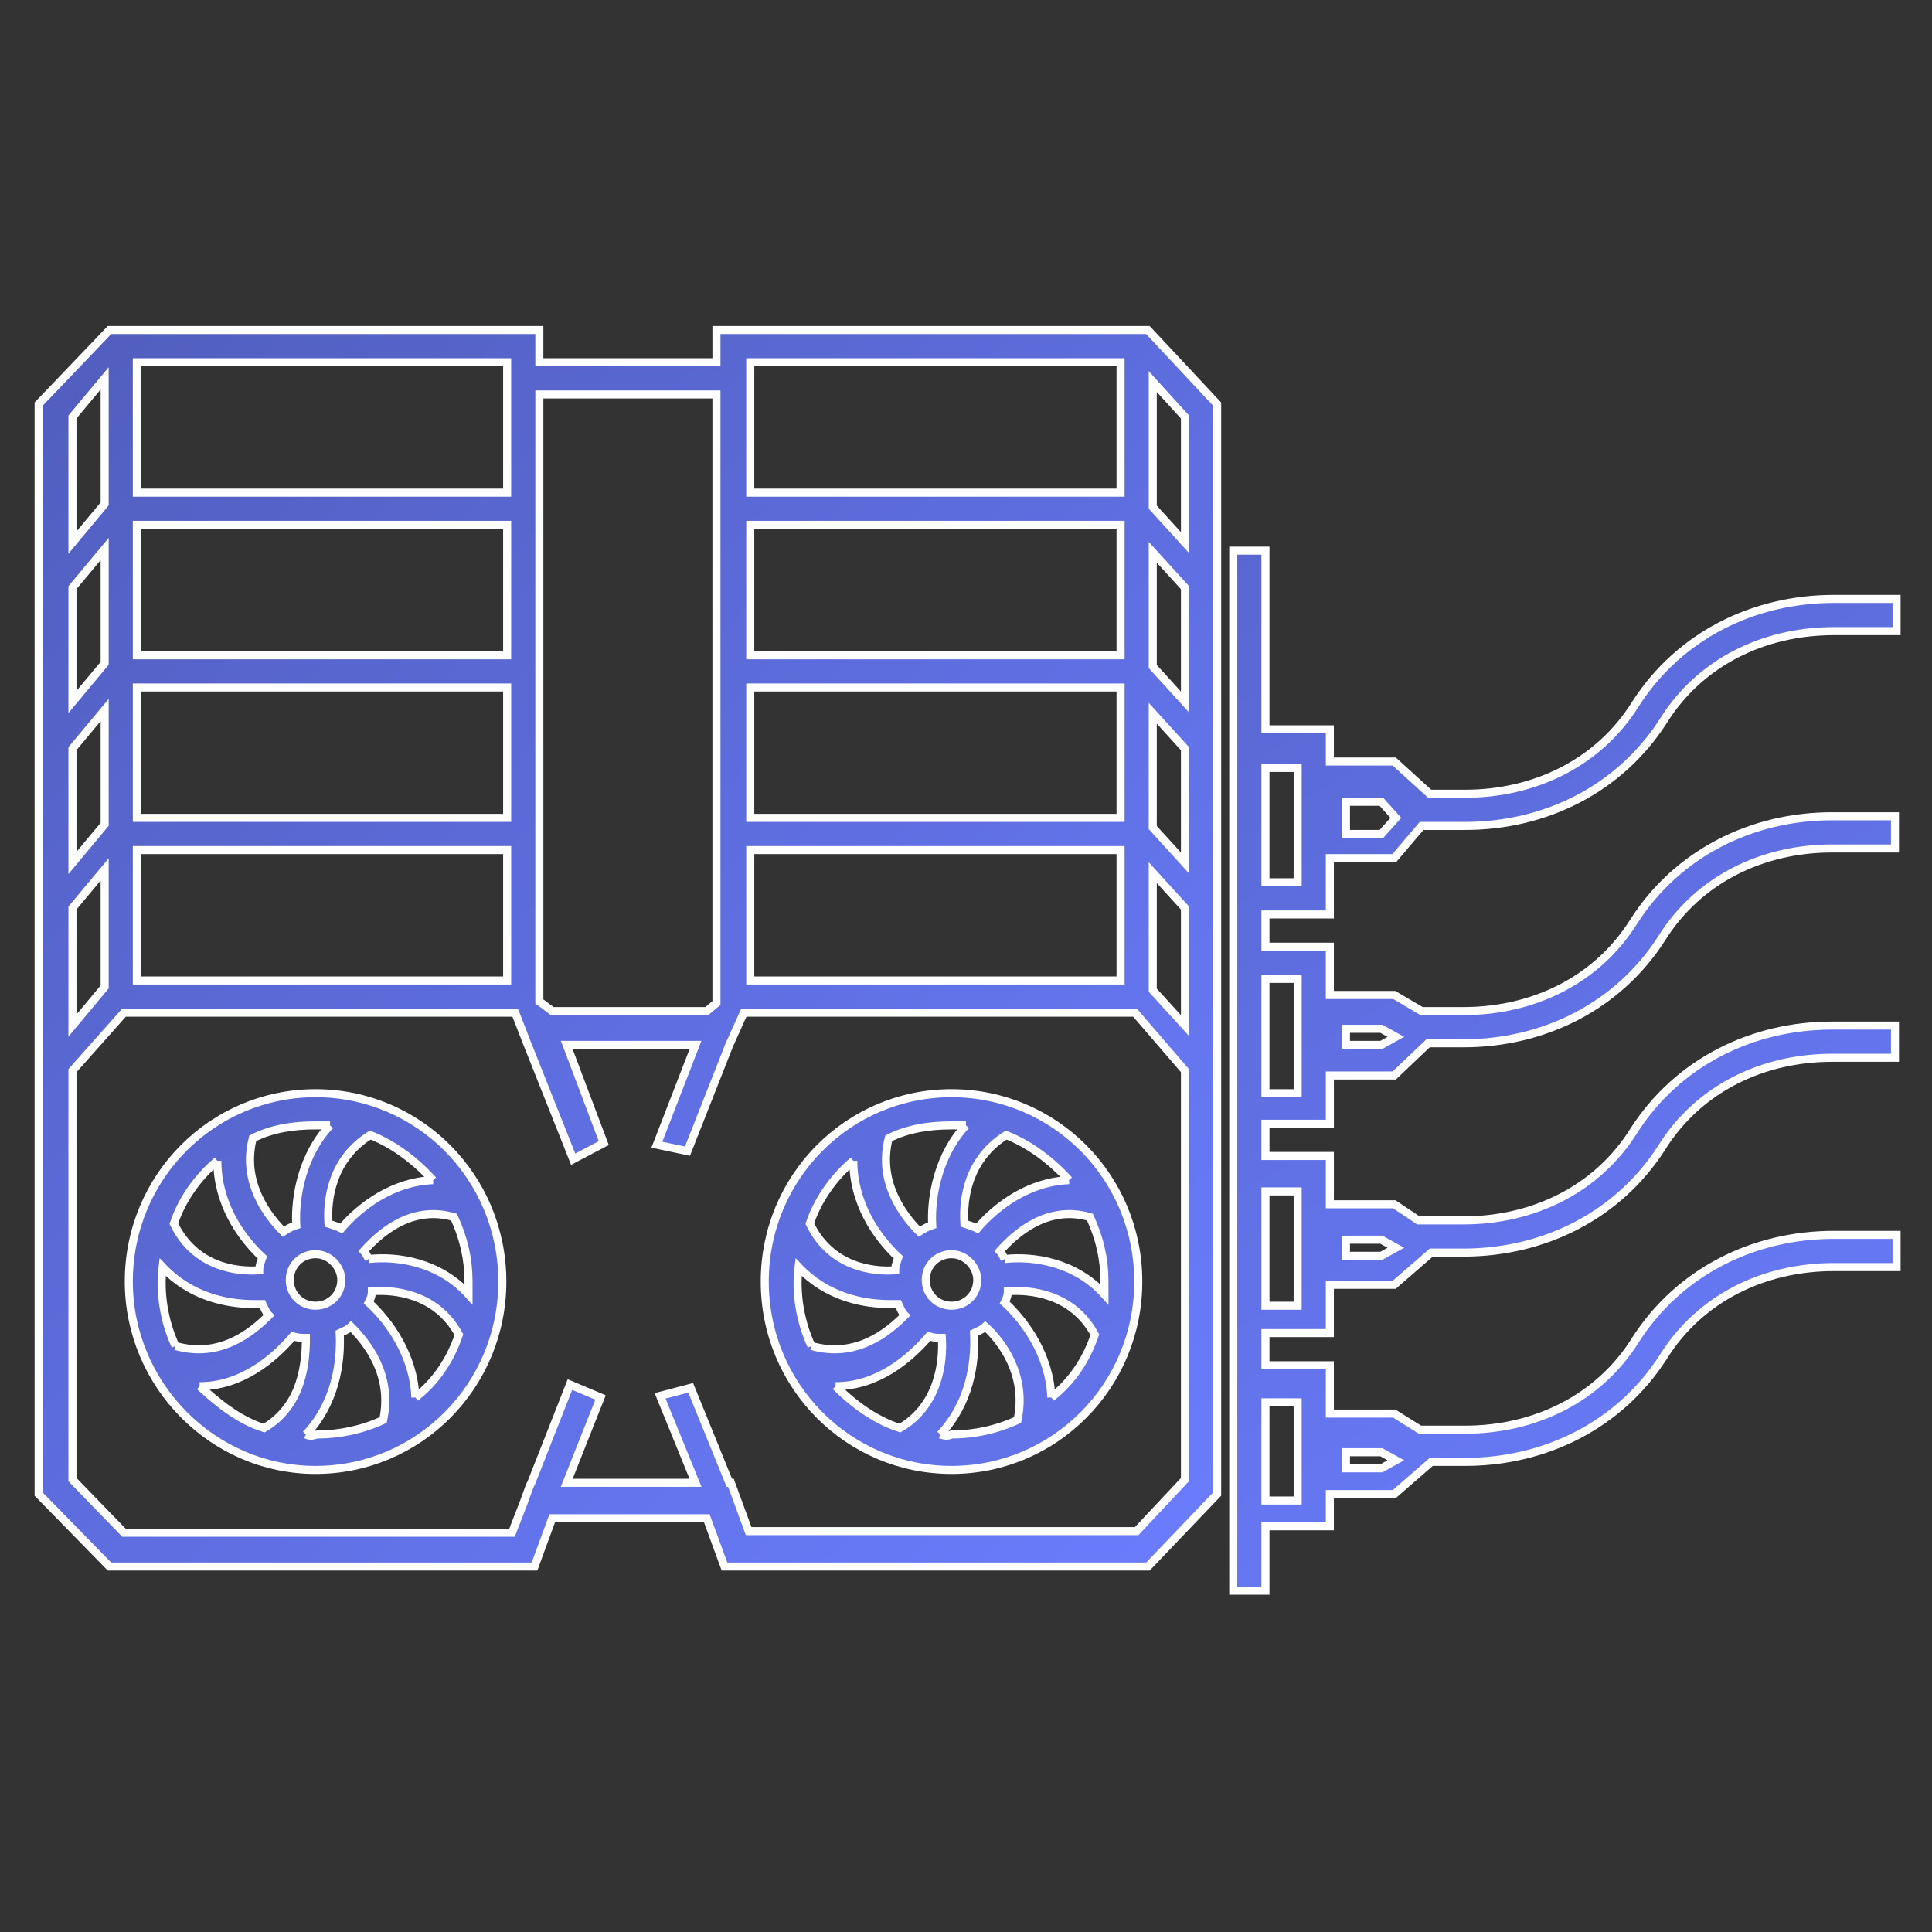
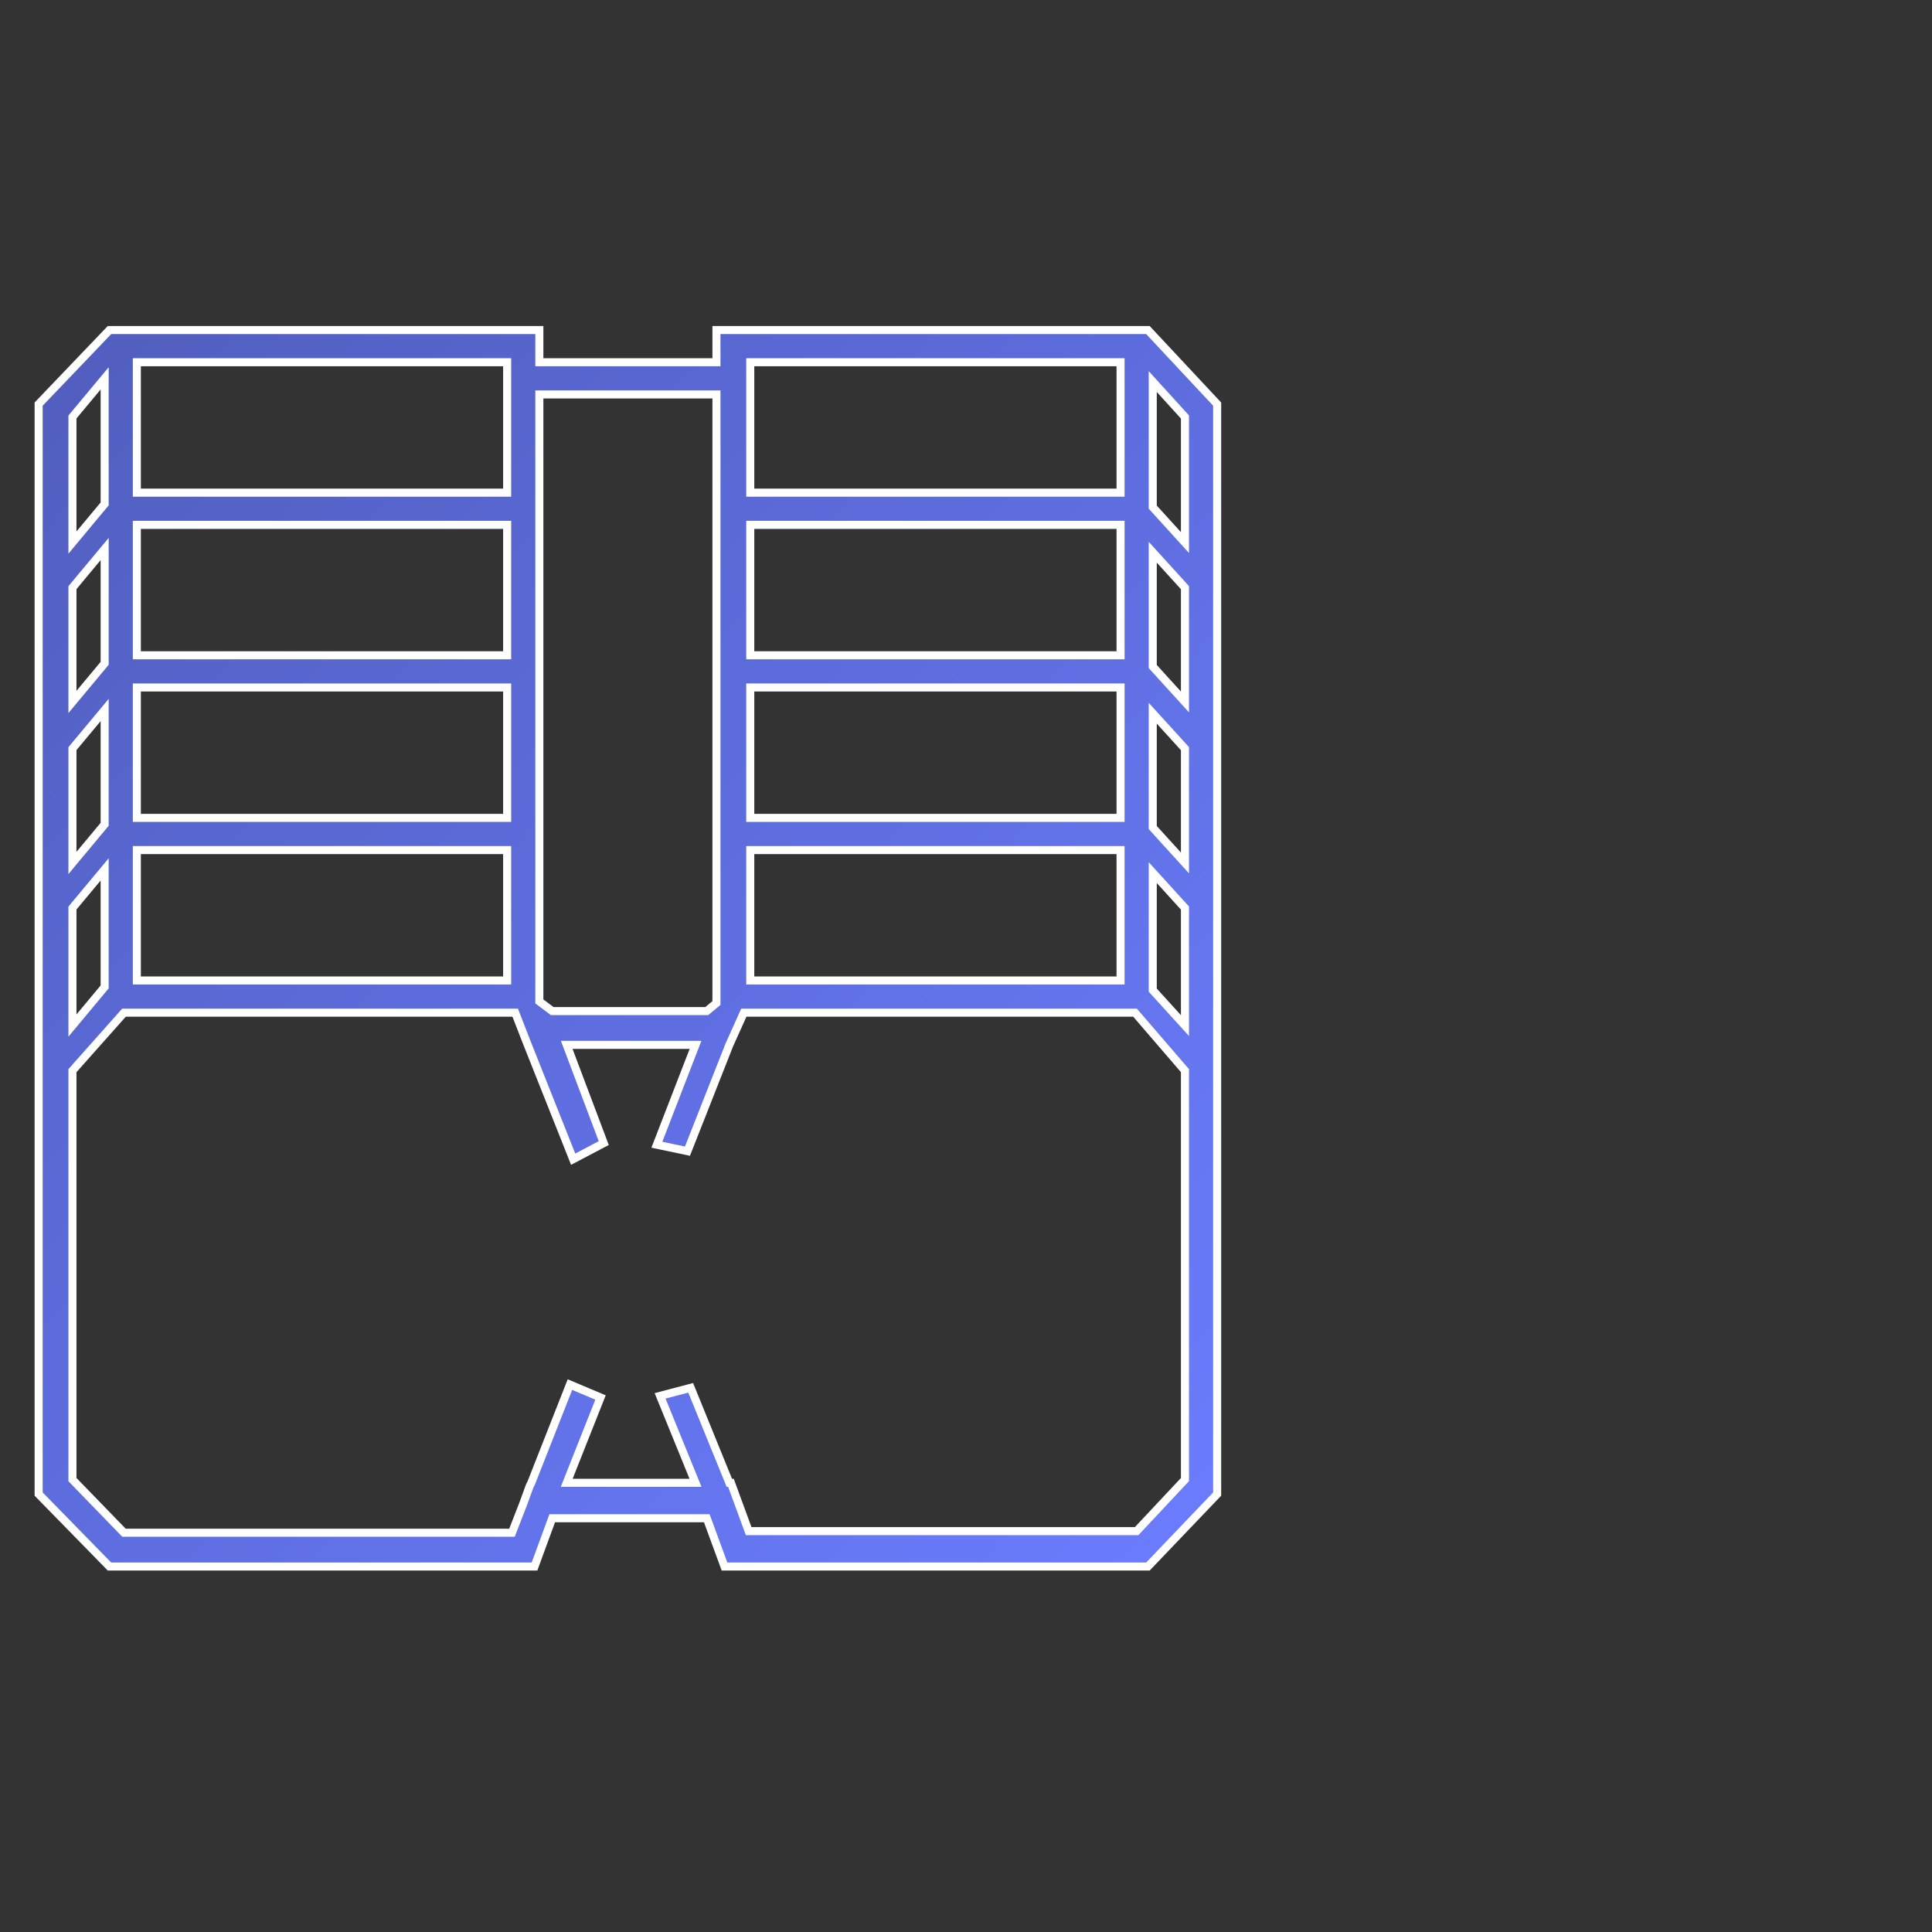
<svg xmlns="http://www.w3.org/2000/svg" version="1.1" id="Layer_1" x="0px" y="0px" width="120px" height="120px" viewBox="0 0 120 120" style="enable-background:new 0 0 120 120;" xml:space="preserve">
  <rect x="0" y="0" width="120" height="120" fill="#333333" stroke="none" />
  <style type="text/css">
	.st0{fill:url(#SVGID_1_);stroke:#FFFFFF;stroke-width:0.5;}
	.st1{fill:url(#SVGID_2_);stroke:#FFFFFF;stroke-width:0.5;}
</style>
  <g transform="translate(-621 -2127)">
    <linearGradient id="SVGID_1_" gradientUnits="userSpaceOnUse" x1="-270.233" y1="2719.823" x2="-269.233" y2="2718.799" gradientTransform="matrix(109.582 0 0 -64.628 30246.582 177935.312)">
      <stop offset="0" style="stop-color:#515EBE" />
      <stop offset="1" style="stop-color:#6B7DFF" />
    </linearGradient>
-     <path class="st0" d="M646.8,2213.8c-0.1-2.6-1.6-4.7-2.9-5.9c0.1-0.2,0.2-0.4,0.2-0.7c1.3-0.1,4,0.1,5.4,2.7   C649,2211.4,648.1,2212.8,646.8,2213.8 M640,2216.1c1.8-1.9,2.2-4.4,2.1-6.3c0.2-0.1,0.5-0.2,0.7-0.4c1,1,2.6,3,2,5.8   c-1.3,0.6-2.7,0.9-4.1,0.9C640.4,2216.2,640.2,2216.2,640,2216.1 M633.4,2213.1L633.4,2213.1c2.6,0,4.6-1.7,5.8-3.1   c0.3,0.1,0.5,0.1,0.8,0.1c0,1.5-0.2,4.2-2.6,5.6C635.8,2215.2,634.5,2214.1,633.4,2213.1 M634.5,2199.1c0,2.6,1.4,4.7,2.8,6   c-0.1,0.3-0.2,0.5-0.2,0.8c-1.4,0.1-4-0.2-5.3-2.9C632.3,2201.5,633.3,2200.1,634.5,2199.1 M641.5,2196.9c-1.7,1.8-2.2,4.4-2.1,6.2   c-0.3,0.1-0.5,0.2-0.8,0.4c-1-1-2.6-3.1-1.9-5.8c1.2-0.6,2.5-0.8,3.9-0.8C640.9,2196.9,641.2,2196.9,641.5,2196.9 M647.9,2200.3   c-2.5,0.1-4.5,1.6-5.7,3c-0.2-0.1-0.5-0.2-0.8-0.3c-0.1-1.5,0.2-4,2.6-5.5C645.5,2198.1,646.8,2199.1,647.9,2200.3 M642.2,2206.5   c0,0.9-0.7,1.6-1.6,1.6c-0.9,0-1.6-0.7-1.6-1.6c0-0.9,0.7-1.6,1.6-1.6C641.5,2204.9,642.2,2205.7,642.2,2206.5 M631.9,2210.6   c-0.7-1.5-1-3.3-0.8-4.9c1.7,1.8,3.9,2.3,5.7,2.3c0.2,0,0.3,0,0.5,0c0.1,0.2,0.2,0.5,0.4,0.7   C636.7,2209.7,634.7,2211.4,631.9,2210.6 M643.9,2205.2c-0.1-0.2-0.2-0.4-0.3-0.5c0.9-1,2.9-2.9,5.6-2.1c0.6,1.3,0.9,2.6,0.9,4   c0,0.3,0,0.5,0,0.8C648.3,2205.4,645.7,2205,643.9,2205.2 M640.6,2194.9c-6.4,0-11.6,5.2-11.6,11.7c0,6.4,5.2,11.7,11.6,11.7   s11.6-5.2,11.6-11.7C652.2,2200.1,647,2194.9,640.6,2194.9 M686.3,2213.8c-0.1-2.6-1.6-4.7-2.9-5.9c0.1-0.2,0.2-0.4,0.2-0.7   c1.3-0.1,4,0.1,5.4,2.7C688.5,2211.4,687.6,2212.8,686.3,2213.8 M679.4,2216.1c1.8-1.9,2.2-4.4,2.1-6.3c0.2-0.1,0.5-0.2,0.7-0.4   c1,0.9,2.6,3,2,5.8c-1.3,0.6-2.7,0.9-4.1,0.9C679.9,2216.2,679.7,2216.2,679.4,2216.1 M672.9,2213.1L672.9,2213.1   c2.6,0,4.6-1.7,5.8-3.1c0.3,0.1,0.5,0.1,0.8,0.1c0.1,1.5-0.2,4.2-2.6,5.6C675.3,2215.2,673.9,2214.1,672.9,2213.1 M674,2199.1   c0,2.6,1.4,4.7,2.8,6c-0.1,0.3-0.2,0.5-0.2,0.8c-1.4,0.1-4-0.2-5.3-2.9C671.8,2201.5,672.8,2200.1,674,2199.1 M681,2196.9   c-1.7,1.8-2.2,4.4-2.1,6.2c-0.3,0.1-0.5,0.2-0.8,0.4c-1-1-2.6-3.1-1.9-5.8c1.2-0.6,2.5-0.8,3.9-0.8   C680.4,2196.9,680.7,2196.9,681,2196.9 M687.4,2200.3c-2.5,0.1-4.5,1.6-5.7,3c-0.2-0.1-0.5-0.2-0.8-0.3c-0.1-1.5,0.2-4,2.6-5.5   C685,2198.1,686.3,2199.1,687.4,2200.3 M681.7,2206.5c0,0.9-0.7,1.6-1.6,1.6c-0.9,0-1.6-0.7-1.6-1.6c0-0.9,0.7-1.6,1.6-1.6   C681,2204.9,681.7,2205.7,681.7,2206.5 M671.4,2210.6c-0.7-1.5-1-3.3-0.8-4.9c1.7,1.8,3.9,2.3,5.7,2.3c0.2,0,0.3,0,0.5,0   c0.1,0.2,0.2,0.5,0.4,0.7C676.2,2209.7,674.2,2211.4,671.4,2210.6 M683.4,2205.2c-0.1-0.2-0.2-0.4-0.3-0.5c0.9-1,2.9-2.9,5.6-2.1   c0.6,1.3,0.9,2.6,0.9,4c0,0.3,0,0.5,0,0.8C687.8,2205.4,685.2,2205,683.4,2205.2 M680.1,2194.9c-6.4,0-11.6,5.2-11.6,11.7   s5.2,11.7,11.6,11.7c6.4,0,11.6-5.2,11.6-11.7C691.7,2200.1,686.5,2194.9,680.1,2194.9 M703.6,2183.8h-4v2h4v3h4l1.7,1h2.6   c4.3,0,8.3-1.9,10.6-5.6c2.7-4.2,7.3-6.5,12.3-6.5h3.9v2h-3.9c-4.3,0-8.3,1.9-10.6,5.6c-2.7,4.2-7.3,6.5-12.3,6.5h-2.2l-2.1,2h-4v3   h-4v2h4v3h4l1.5,1h2.8c4.3,0,8.3-1.9,10.6-5.6c2.7-4.2,7.3-6.5,12.3-6.5h3.9v2h-3.9c-4.3,0-8.3,1.9-10.6,5.6   c-2.7,4.2-7.3,6.5-12.3,6.5h-2l-2.3,2h-4v3h-4v2h4v3h4l1.6,1h2.8c4.3,0,8.3-1.9,10.6-5.6c2.7-4.2,7.3-6.5,12.3-6.5h3.9v2h-3.9   c-4.3,0-8.3,1.9-10.6,5.6c-2.7,4.2-7.3,6.5-12.3,6.5h-2.1l-2.3,2h-4v2h-4v4h-2v-64.6h2v11.1h4v2h4l2.2,2h2.2   c4.3,0,8.3-1.9,10.6-5.6c2.7-4.2,7.3-6.5,12.3-6.5h3.9v2h-3.9c-4.3,0-8.3,1.9-10.6,5.6c-2.7,4.2-7.3,6.5-12.3,6.5h-2.7l-1.7,2h-4   L703.6,2183.8L703.6,2183.8z M699.6,2181.8h2v-7.1h-2V2181.8z M699.6,2194.9h2v-7.1h-2V2194.9z M704.6,2190.9v1h2.2l0.9-0.5   l-0.9-0.5L704.6,2190.9L704.6,2190.9z M699.6,2208.1h2v-7.1h-2V2208.1z M704.6,2204v1h2.2l0.9-0.5l-0.9-0.5H704.6z M699.6,2220.2h2   v-6.1h-2V2220.2z M704.6,2217.2v1h2.2l0.9-0.5l-0.9-0.5L704.6,2217.2L704.6,2217.2z M704.6,2176.8v2h2.2l0.9-1l-0.9-1H704.6z" />
    <linearGradient id="SVGID_2_" gradientUnits="userSpaceOnUse" x1="-266.167" y1="2721.003" x2="-265.167" y2="2719.98" gradientTransform="matrix(73.088 0 0 -76.746 20077.477 210973.453)">
      <stop offset="0" style="stop-color:#515EBE" />
      <stop offset="1" style="stop-color:#6B7DFF" />
    </linearGradient>
    <path class="st1" d="M667.3,2147.5h25l4.3,4.6v67.7l-4.3,4.5H666l-1.1-3h-9.6l-1.1,3h-26.4l-4.4-4.5v-67.7l4.4-4.6h26.7v2h11v-2   H667.3z M694.6,2160.7v-7.8l-2-2.2v7.8L694.6,2160.7z M692.6,2188.5l2,2.2v-7.3l-2-2.2V2188.5z M694.6,2218.9v-25.4l-3.1-3.6h-24.3   l-0.9,2h0l-2.6,6.6l-1.9-0.4l2.4-6.2h-8l2.3,6.1l-1.9,1l-2.9-7.3l0,0l-0.7-1.8h-24.3l-3.2,3.6v25.4l3.2,3.3h24.1l0.7-1.8l0,0   l0.4-1.1l0.1-0.2h0l2.4-6.1l1.9,0.8l-2.1,5.3h8l-2.2-5.4l1.9-0.5l2.4,5.9h0.1l1.1,3h24.1L694.6,2218.9L694.6,2218.9z M625.5,2183.4   v7.3l2-2.4v-7.3L625.5,2183.4L625.5,2183.4z M627.5,2150.5l-2,2.4v7.8l2-2.4V2150.5z M629.5,2157.6h23v-8.1h-23V2157.6z    M629.5,2187.9h23v-8.1h-23V2187.9z M625.5,2173.5v7.1l2-2.4v-7.1L625.5,2173.5z M629.5,2167.7h23v-8.1h-23V2167.7z M629.5,2177.8   h23v-8.1h-23V2177.8z M625.5,2163.5v7.1l2-2.4v-7.1L625.5,2163.5z M665.5,2151.5h-11v37.7l0.8,0.6h9.6l0.6-0.5V2151.5L665.5,2151.5   z M667.6,2157.6h23v-8.1h-23V2157.6z M694.6,2170.6v-7.1l-2-2.2v7.1L694.6,2170.6z M692.6,2171.3v7.1l2,2.2v-7.1L692.6,2171.3z    M667.6,2187.9h23v-8.1h-23V2187.9z M667.6,2167.7h23v-8.1h-23V2167.7z M667.6,2177.8h23v-8.1h-23V2177.8z" />
  </g>
</svg>